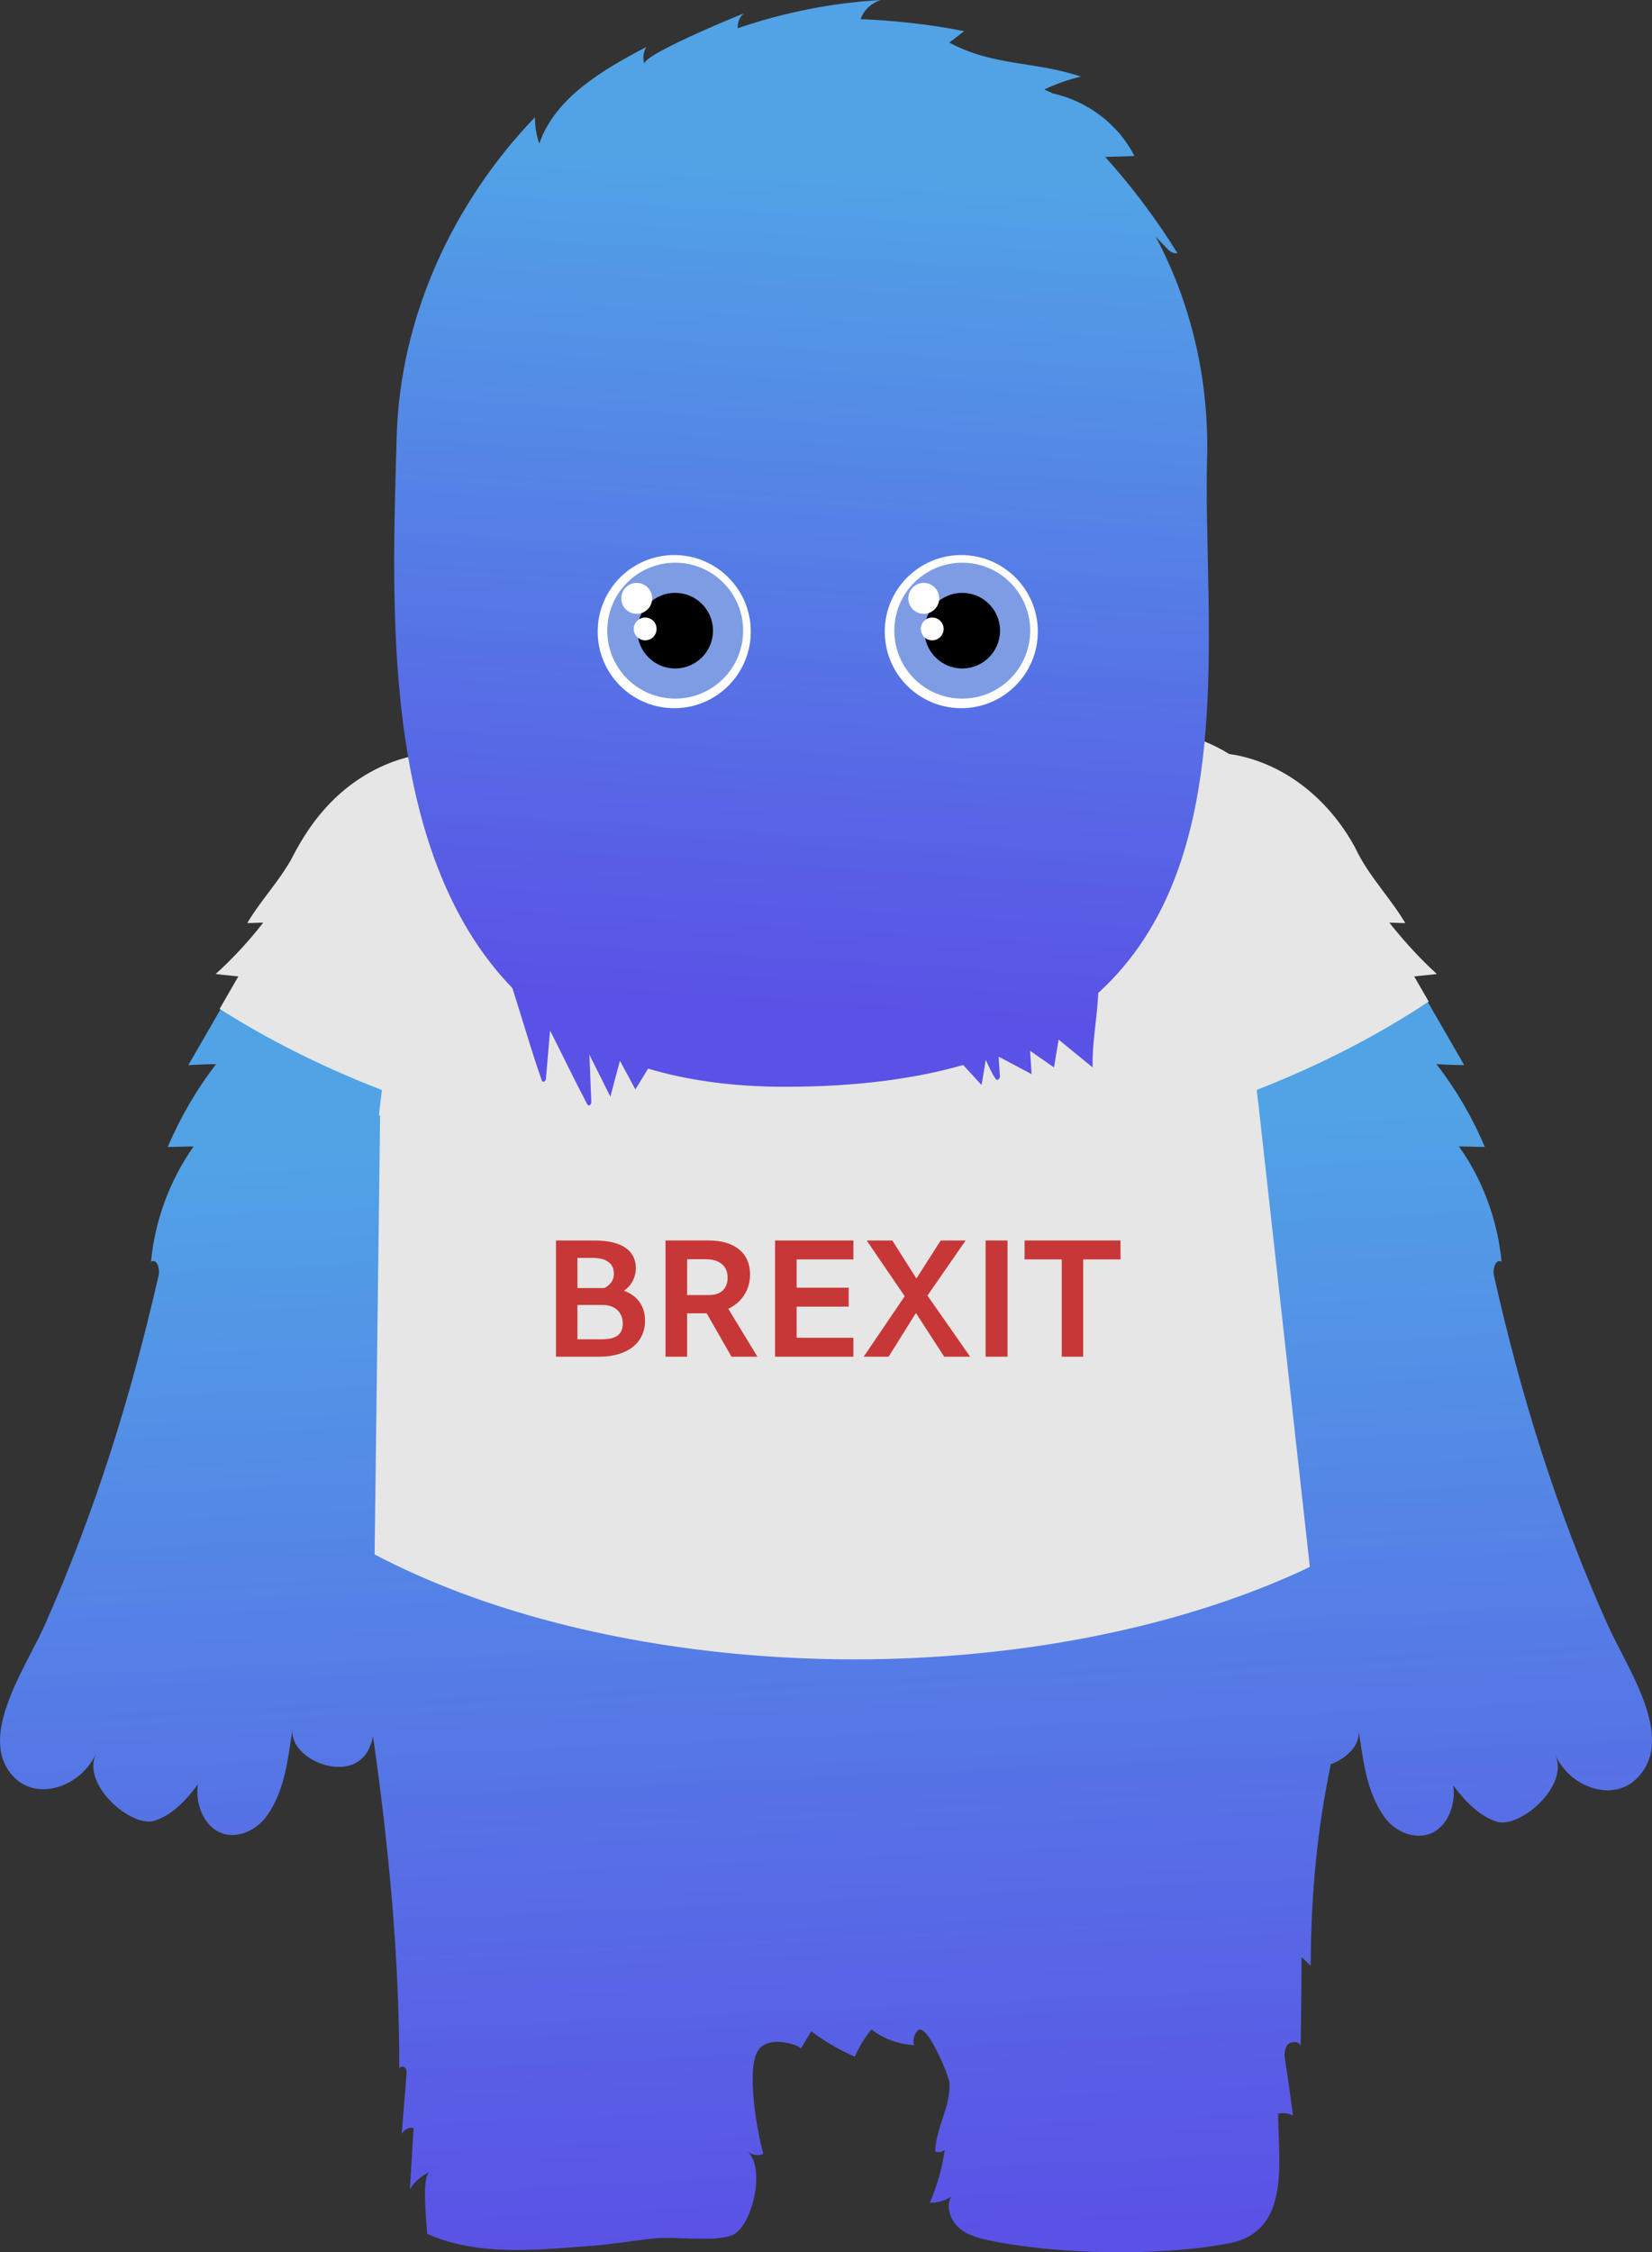
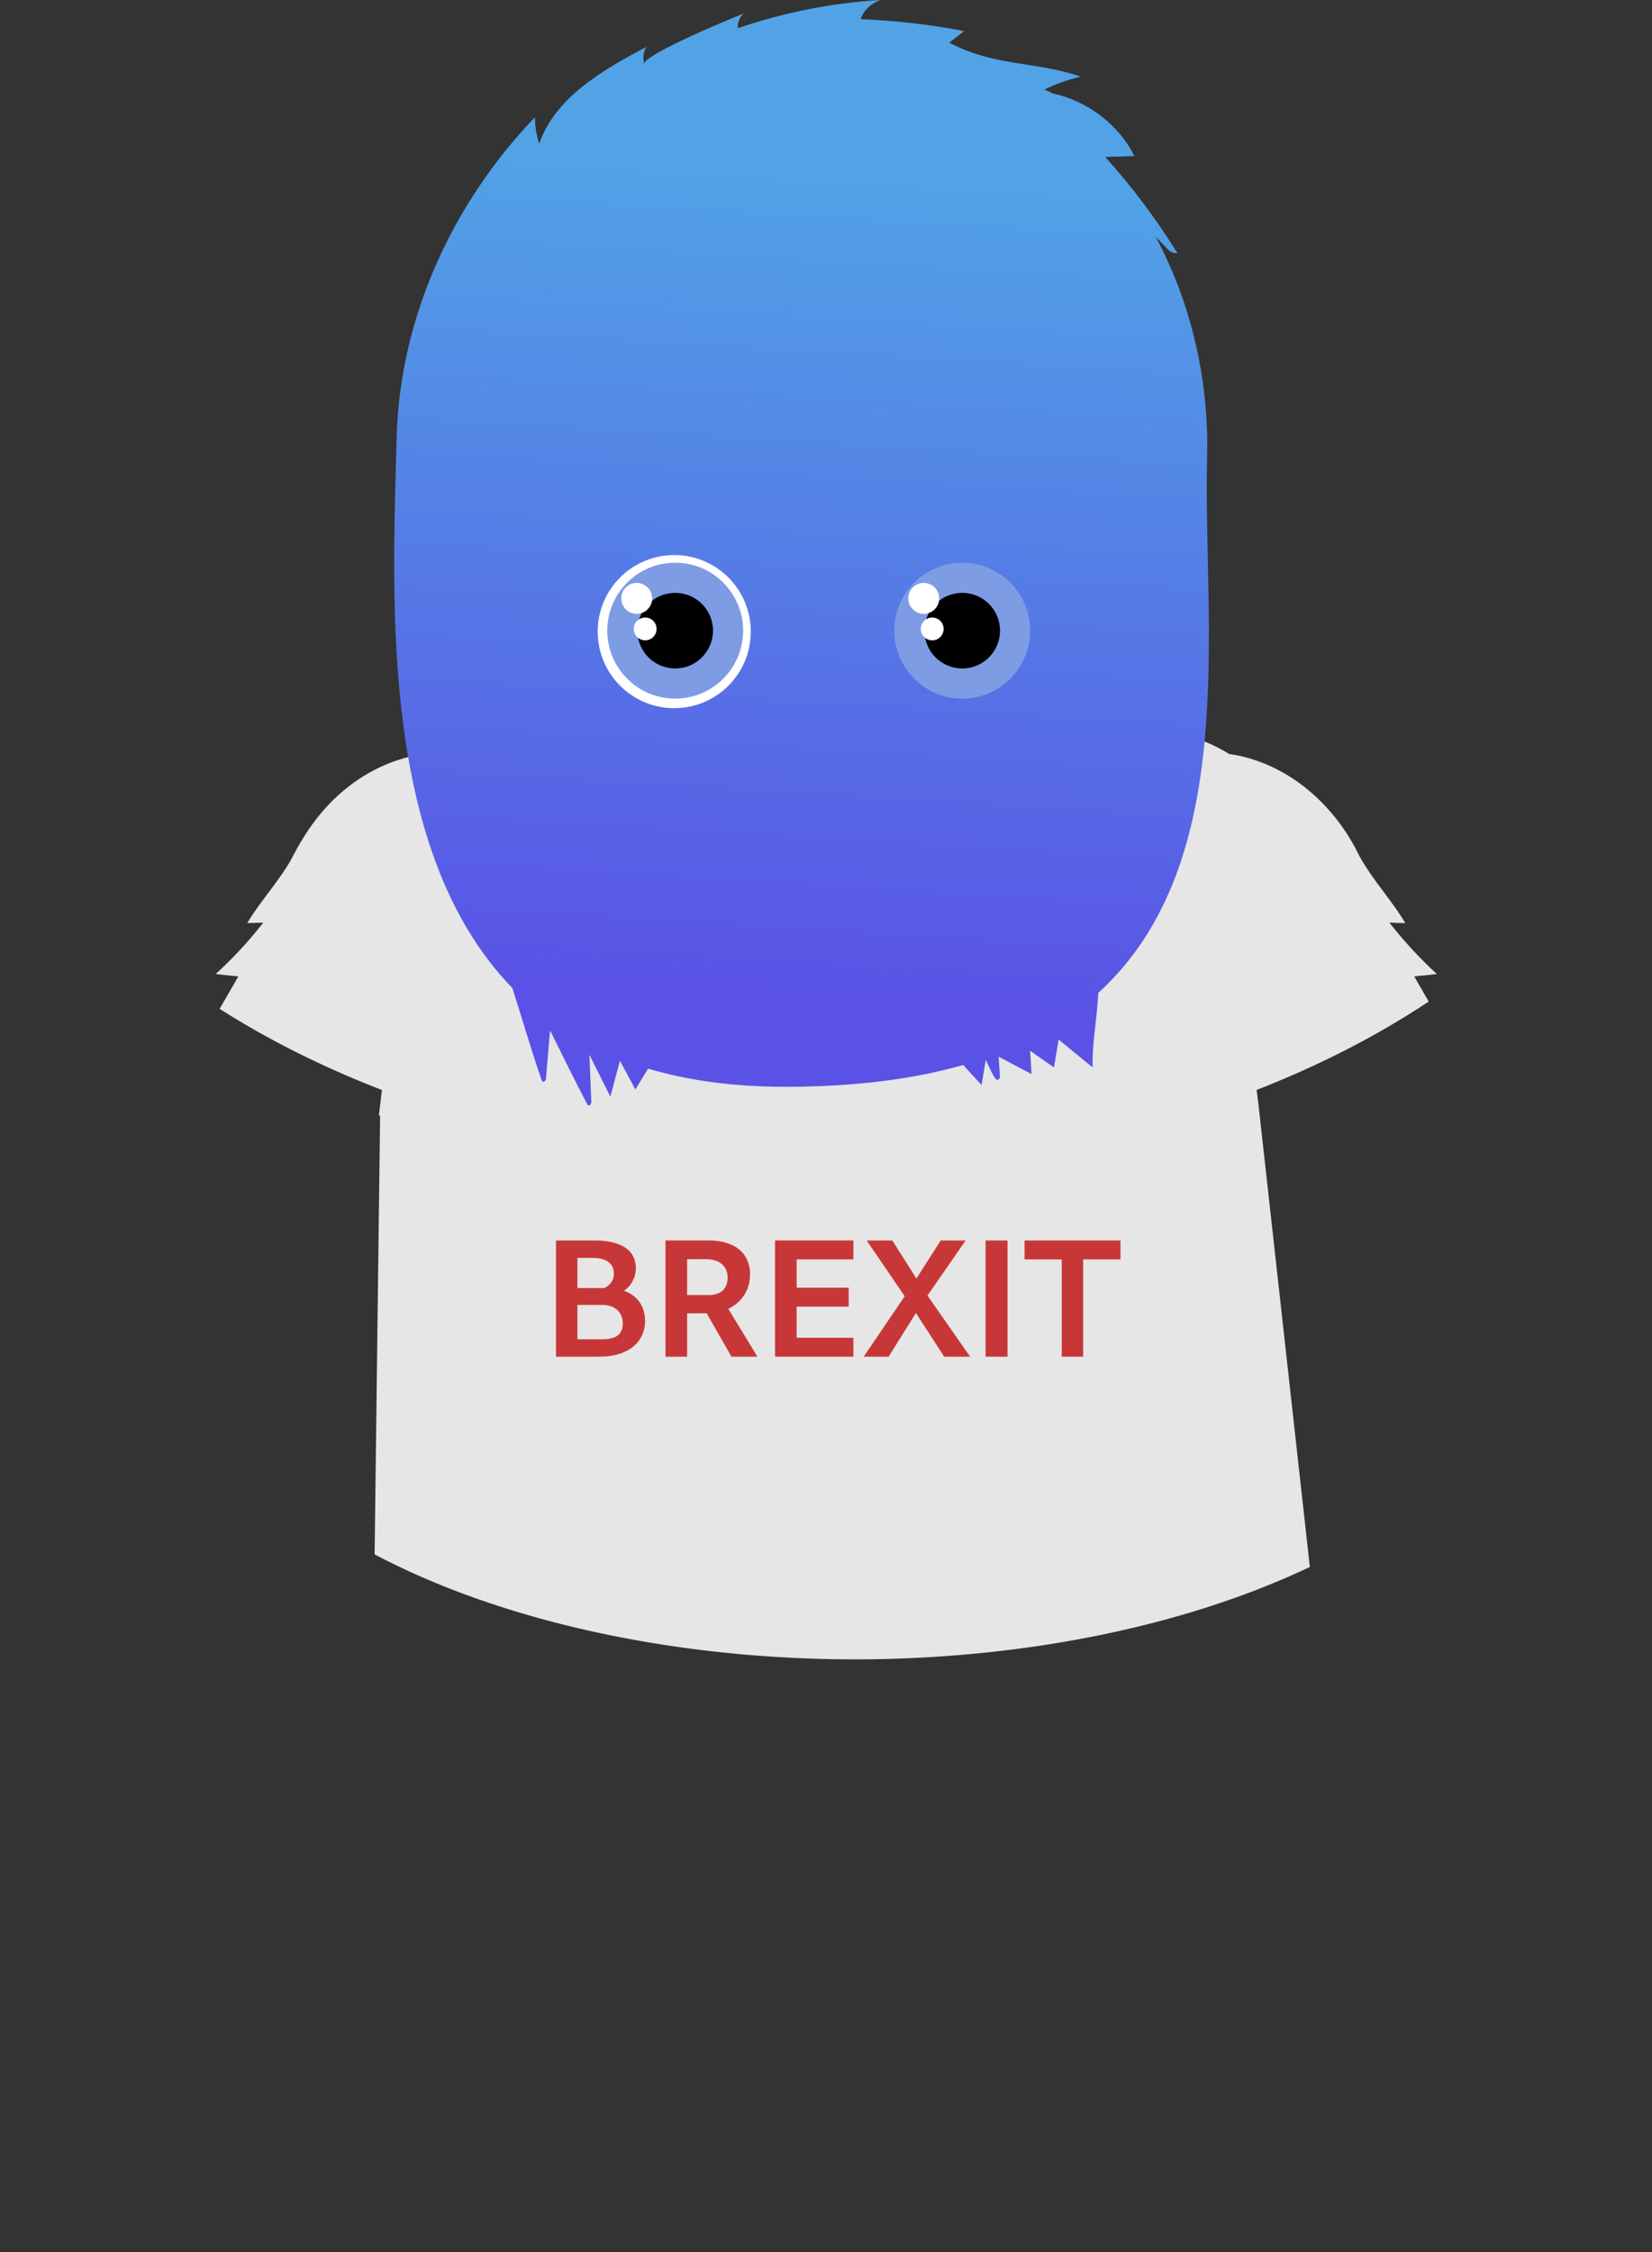
<svg xmlns="http://www.w3.org/2000/svg" xmlns:ns1="http://sodipodi.sourceforge.net/DTD/sodipodi-0.dtd" xmlns:ns2="http://www.inkscape.org/namespaces/inkscape" xmlns:xlink="http://www.w3.org/1999/xlink" version="1.1" id="Capa_1" x="0px" y="0px" viewBox="0 0 586.946 800" xml:space="preserve" ns1:docname="BrexitMonster2.svg" ns2:version="0.92.4 (5da689c313, 2019-01-14)" width="586.946" height="800">
  <rect x="0" y="0" width="586.946" height="800" fill="#333333" stroke="none" />
  <defs id="defs77">
    <linearGradient ns2:collect="always" id="linearGradient887">
      <stop style="stop-color:#51a3e6;stop-opacity:1" offset="0" id="stop883" />
      <stop style="stop-color:#5a51e6;stop-opacity:1" offset="1" id="stop885" />
    </linearGradient>
    <linearGradient ns2:collect="always" xlink:href="#linearGradient887" id="linearGradient889" x1="314.294" y1="61.475" x2="296.179" y2="361.475" gradientUnits="userSpaceOnUse" />
    <linearGradient gradientTransform="translate(-140.052,-4.7626111e-6)" ns2:collect="always" xlink:href="#linearGradient887" id="linearGradient889-3" x1="314.294" y1="61.475" x2="296.179" y2="361.475" gradientUnits="userSpaceOnUse" />
    <linearGradient ns2:collect="always" xlink:href="#linearGradient887" id="linearGradient914" gradientUnits="userSpaceOnUse" x1="300.658" y1="399.354" x2="318.907" y2="797.839" />
  </defs>
  <ns1:namedview pagecolor="#ffffff" bordercolor="#666666" borderopacity="1" objecttolerance="10" gridtolerance="10" guidetolerance="10" ns2:pageopacity="0" ns2:pageshadow="2" ns2:window-width="1920" ns2:window-height="1016" id="namedview75" showgrid="false" ns2:zoom="0.9" ns2:cx="43.051948" ns2:cy="379.5521" ns2:window-x="0" ns2:window-y="27" ns2:window-maximized="1" ns2:current-layer="Capa_1" fit-margin-top="0" fit-margin-left="0" fit-margin-right="0" fit-margin-bottom="0" />
  <style type="text/css" id="style2">
	.st0{fill:#A2CC87;}
	.st1{fill:#99BF80;}
	.st2{fill:none;}
	.st3{fill:#FFFFFF;}
	.st4{fill:#B9E2A1;}
	.st5{fill:#A4CE8E;}
	.st6{fill:#ABD392;}
	.st7{fill:#F76D67;}
	.st8{fill:#6C934A;}
	.st9{fill:none;stroke:#ABD392;stroke-width:4;stroke-miterlimit:10;}
</style>
  <g id="g1069">
-     <path style="opacity:1;vector-effect:none;fill:url(#linearGradient914);fill-opacity:1;stroke-width:1.7;stroke-linecap:butt;stroke-linejoin:miter;stroke-miterlimit:4;stroke-dasharray:none;stroke-dashoffset:0;stroke-opacity:1" ns2:connector-curvature="0" class="st0" d="m 571.223,577.193 c -18.187,-40.624 -30.766,-81.078 -40.454,-124.252 -0.51,-2.38 0.85,-6.119 2.72,-4.759 -1.36,-14.618 -6.629,-29.066 -15.128,-40.964 3.06,0 6.119,0.17 9.179,0.17 -4.419,-10.538 -10.199,-20.397 -17.168,-29.406 3.23,0.17 6.629,0.34 9.859,0.34 -6.119,-10.538 -12.238,-21.247 -18.357,-31.785 2.55,-0.34 5.269,-0.51 7.819,-0.85 -6.119,-5.609 -11.728,-11.898 -16.828,-18.357 1.87,0 3.909,0.17 5.779,0.17 -5.269,-8.669 -11.728,-15.128 -16.488,-24.306 -4.249,-8.499 -10.199,-16.148 -17.507,-22.267 -7.989,-6.629 -17.847,-11.388 -28.046,-12.748 -31.785,-20.227 -95.356,-7.309 -126.972,0.17 -16.488,3.909 -22.437,1.87 -38.414,-3.569 -13.428,-4.589 -26.856,-8.159 -41.134,-8.329 -23.967,-0.17 -52.182,2.38 -75.809,11.388 -11.558,0.68 -22.777,5.609 -31.785,13.088 -7.309,6.119 -13.088,13.768 -17.507,22.267 -4.589,9.009 -11.048,15.468 -16.488,24.306 1.87,0 3.909,-0.17 5.779,-0.17 -5.099,6.629 -10.708,12.748 -16.828,18.357 2.55,0.34 5.269,0.51 7.819,0.85 -6.119,10.538 -12.238,21.247 -18.357,31.785 3.23,-0.17 6.629,-0.34 9.859,-0.34 -6.969,9.009 -12.748,19.037 -17.168,29.406 3.06,0 6.119,-0.17 9.179,-0.17 -8.499,12.068 -13.768,26.346 -15.128,40.964 2.04,-1.36 3.23,2.38 2.72,4.759 -9.859,43.174 -22.437,83.628 -40.454,124.252 -6.799,15.298 -25.156,41.134 -10.199,54.732 8.159,7.479 22.947,2.72 28.386,-9.009 -5.269,11.218 12.748,26.346 20.737,23.797 6.119,-1.87 11.218,-7.139 15.468,-12.918 -1.02,7.139 2.21,14.448 7.649,16.998 5.439,2.55 12.578,0 16.828,-5.779 6.459,-9.009 7.479,-20.227 9.179,-30.936 -1.7,11.048 21.927,20.737 27.536,6.119 0.51,-1.19 0.85,-2.38 1.02,-3.569 5.609,39.264 9.349,78.359 9.349,118.303 0,-0.85 1.36,-1.19 2.04,-0.51 0.68,0.68 0.51,1.7 0.51,2.55 -0.51,6.969 -1.19,14.108 -1.7,21.077 0.68,-1.53 2.55,-2.55 4.249,-2.21 -0.51,7.309 -0.85,14.448 -1.36,21.757 1.7,-2.72 4.249,-4.929 7.139,-6.119 -3.23,1.36 -1.02,18.697 -1.02,21.927 17.677,7.989 38.244,5.779 56.942,4.419 7.819,-0.51 15.638,-1.87 23.457,-2.72 6.969,-0.85 22.097,1.36 28.046,-1.19 6.969,-2.89 12.068,-23.627 5.439,-29.746 1.53,1.36 3.909,1.7 5.609,0.85 -2.04,-6.799 -6.289,-30.086 -1.87,-36.715 3.909,-5.949 15.808,-1.53 15.128,-0.51 1.19,-2.04 2.55,-4.249 3.739,-6.289 4.759,3.569 10.029,6.629 15.468,9.009 1.53,-3.4 3.569,-6.799 5.949,-9.689 4.249,3.4 9.689,5.269 15.128,5.609 -0.51,-1.7 0,-3.739 1.19,-5.099 3.23,-3.569 11.218,16.148 11.388,18.357 0.51,8.499 -4.759,15.808 -5.099,24.476 1.19,0.51 2.38,0.34 3.4,-0.51 -0.85,6.459 -2.72,12.748 -5.269,18.697 2.72,0.17 5.269,-0.68 7.479,-2.04 -1.7,3.4 -0.34,7.819 2.38,10.538 2.72,2.72 6.629,3.909 10.369,4.759 24.816,5.269 61.191,5.949 86.178,1.19 22.097,-4.249 17.337,-29.576 17.337,-46.063 1.7,-0.34 3.569,-0.17 5.269,0.68 -0.85,-6.459 -1.7,-12.748 -2.72,-19.207 -0.34,-2.04 -0.51,-4.079 0.68,-5.779 1.19,-1.53 4.249,-1.53 4.759,0.34 0.17,-10.538 0.34,-21.077 0.34,-31.615 1.02,1.02 2.21,2.04 3.23,3.06 0.17,-25.836 2.21,-47.593 7.139,-71.56 5.949,-2.21 10.708,-7.139 9.859,-12.238 1.7,10.708 2.72,21.927 9.179,30.936 4.079,5.779 11.388,8.159 16.828,5.779 5.439,-2.55 8.669,-9.689 7.649,-16.998 4.249,5.779 9.519,11.048 15.468,12.918 7.989,2.55 26.006,-12.578 20.737,-23.797 5.439,11.898 20.227,16.488 28.386,9.009 15.468,-13.938 -2.89,-39.774 -9.689,-55.072 z" id="use908" />
+     <path style="opacity:1;vector-effect:none;fill:url(#linearGradient914);fill-opacity:1;stroke-width:1.7;stroke-linecap:butt;stroke-linejoin:miter;stroke-miterlimit:4;stroke-dasharray:none;stroke-dashoffset:0;stroke-opacity:1" ns2:connector-curvature="0" class="st0" d="m 571.223,577.193 z" id="use908" />
    <path id="path1136" d="m 228.748,256.064 c -0.676,0 -1.351,0.005 -2.027,0.019 -21.483,0.137 -43.142,2.209 -63.783,8.416 -3.009,0.882 -5.961,1.995 -8.92,2.994 -14.886,0.977 -28.836,8.737 -38.623,19.82 -4.831,5.353 -8.644,11.527 -11.924,17.926 -4.526,7.978 -10.91,14.744 -15.625,22.621 1.869,0.039 3.916,-0.167 5.662,-0.133 -5.085,6.544 -10.74,12.644 -16.873,18.217 2.673,0.377 5.368,0.553 8.047,0.879 -2.224,3.831 -4.434,7.671 -6.646,11.51 A 305.303,199.242 0 0 0 135.688,387.158 l -1.059,8.945 c 0.139,0.081 0.279,0.163 0.418,0.244 -0.65,51.921 -1.3,103.842 -1.949,155.764 a 241.667,127.273 0 0 0 170.689,37.283 241.667,127.273 0 0 0 161.592,-32.826 c -6.078,-54.693 -12.156,-109.384 -18.234,-164.076 l -0.672,-5.354 a 305.303,199.242 0 0 0 61.135,-31.396 c -1.715,-2.974 -3.429,-5.949 -5.152,-8.918 2.678,-0.325 5.374,-0.503 8.047,-0.879 -6.139,-5.577 -11.723,-11.757 -16.887,-18.248 1.879,0.044 3.779,0.182 5.672,0.164 -5.44,-9.108 -13.046,-16.797 -17.631,-26.422 -7.482,-14.094 -19.851,-25.923 -35.059,-31.217 -3.2,-1.118 -6.509,-1.937 -9.869,-2.391 -10.35,-6.489 -22.606,-9.084 -34.621,-10.225 -19.06,-1.658 -38.235,0.234 -57.07,3.211 -12.983,2.057 -25.837,4.91 -38.627,7.877 -6.893,1.512 -14.094,1.908 -20.992,0.119 -9.051,-2.267 -17.688,-5.944 -26.723,-8.314 -9.75,-2.716 -19.812,-4.424 -29.947,-4.436 z" style="fill:#e6e6e6;stroke:none;stroke-width:0.18px;stroke-linecap:butt;stroke-linejoin:miter;stroke-opacity:1" ns2:connector-curvature="0" />
    <path id="use922" d="M 312.952,4.7626111e-6 C 295.614,1.02 278.447,4.419 262.129,10.029 c -0.17,-2.04 0.68,-4.079 2.21,-5.269 -3.23,1.19 -36.545,14.958 -35.355,18.018 -0.68,-1.87 -0.51,-4.249 0.68,-6.119 -15.468,8.159 -32.295,17.847 -38.075,34.335 -1.02,-3.06 -1.53,-6.119 -1.53,-9.349 -29.066,30.256 -47.933,70.88 -49.123,113.374 -1.536,58.363 -6.192,147.19 41.109,195.938 3.537,10.954 6.667,22.064 10.49,32.918 0.707,0.966 1.598,-0.287 1.468,-1.094 0.515,-5.556 0.92,-11.369 1.442,-16.754 4.451,8.822 8.715,17.739 13.349,26.467 1.013,0.632 1.442,-0.837 1.271,-1.596 -0.234,-5.424 -0.427,-10.852 -0.653,-16.277 2.482,4.964 4.964,9.928 7.446,14.891 1.132,-4.249 2.266,-8.498 3.399,-12.748 1.831,3.399 3.661,6.799 5.492,10.198 1.508,-2.468 3.016,-4.936 4.524,-7.403 13.989,4.168 30.111,6.456 48.684,6.456 24.967,0 45.832,-2.762 63.262,-7.744 2.174,2.375 4.348,4.749 6.523,7.124 0.496,-2.979 0.992,-5.958 1.487,-8.938 1.176,2.327 2.102,4.901 3.708,6.97 0.972,0.502 1.552,-0.841 1.298,-1.616 -0.143,-2.169 -0.281,-4.338 -0.422,-6.508 3.902,2.073 7.804,4.146 11.707,6.22 -0.179,-2.766 -0.358,-5.533 -0.537,-8.299 2.829,1.972 5.658,3.945 8.487,5.917 0.549,-3.297 1.098,-6.594 1.647,-9.891 4.029,3.293 8.058,6.587 12.087,9.88 -0.218,-7.918 1.281,-15.738 1.823,-23.625 0.062,-0.938 0.143,-1.888 0.194,-2.838 51.03,-46.533 37.118,-131.787 38.654,-190.171 0.68,-26.346 -5.1,-52.862 -17.168,-76.319 -0.368,-0.713 -0.741,-1.421 -1.121,-2.126 l 4.52,4.675 c 0.85,0.85 2.04,1.36 3.23,1.19 -7.479,-12.068 -16.148,-23.626 -25.666,-34.165 3.569,-0.17 6.969,-0.17 10.369,-0.34 -5.663,-11.325 -16.838,-19.618 -29.182,-22.275 -0.202,-0.142 -0.39,-0.253 -0.564,-0.332 -0.749,-0.333 -1.495,-0.669 -2.242,-1.005 4.178,-2.034 8.494,-3.528 12.95,-4.604 -16.827,-5.609 -30.766,-3.57 -46.743,-12.069 1.87,-1.36 3.57,-2.719 5.269,-4.079 C 330.459,8.669 318.051,7.309 305.813,6.799 306.833,3.569 309.722,1.02 312.952,4.7626111e-6 Z" style="opacity:1;vector-effect:none;fill:url(#linearGradient889);fill-opacity:1;stroke-width:1.7;stroke-linecap:butt;stroke-linejoin:miter;stroke-miterlimit:4;stroke-dasharray:none;stroke-dashoffset:0;stroke-opacity:1" ns2:connector-curvature="0" />
    <g id="g962">
-       <circle style="fill:#ffffff;fill-opacity:1;stroke-width:1.915" class="st8" cx="341.54" cy="224.345" r="27.196" id="use1038" />
      <circle id="use942" r="24.137" cy="224.005" cx="341.879" class="st8" style="fill:#7e9ce3;fill-opacity:1;stroke-width:1.7" />
      <circle id="use944" r="13.428" cy="224.005" cx="341.879" style="stroke-width:1.7" />
      <circle id="use946" r="5.492" cy="212.538" cx="328.204" class="st3" style="fill:#ffffff;stroke-width:1.308" />
      <circle id="use948" r="4.053" cy="223.391" cx="331.211" class="st3" style="fill:#ffffff;stroke-width:1.308" />
      <circle id="circle1065" r="27.196" cy="224.345" cx="239.554" class="st8" style="fill:#ffffff;fill-opacity:1;stroke-width:1.915" />
      <circle style="fill:#7e9ce3;fill-opacity:1;stroke-width:1.7" class="st8" cx="239.894" cy="224.005" r="24.137" id="circle1067" />
      <circle cx="239.894" cy="224.005" r="13.428" id="circle1069" style="stroke-width:1.7" />
      <circle style="fill:#ffffff;stroke-width:1.308" class="st3" cx="226.218" cy="212.538" r="5.492" id="circle1071" />
      <circle style="fill:#ffffff;stroke-width:1.308" class="st3" cx="229.225" cy="223.391" r="4.053" id="circle1073" />
    </g>
    <g id="flowRoot983" style="font-style:normal;font-variant:normal;font-weight:bold;font-stretch:normal;font-size:42.667px;line-height:1.25;font-family:sans-serif;-inkscape-font-specification:'sans-serif Bold';letter-spacing:0px;word-spacing:0px;fill:#c83737;fill-opacity:1;stroke:none" transform="matrix(1.394,0,0,1.394,1007.198,73.776)" aria-label="BREXIT">
      <path id="path991" style="font-style:normal;font-variant:normal;font-weight:bold;font-stretch:normal;font-family:Cantarell;-inkscape-font-specification:'Cantarell Bold';fill:#c83737" d="m -580.819,292.761 h 11.051 c 7.168,0 11.648,-3.541 11.648,-9.173 0,-3.712 -1.963,-6.4 -5.376,-7.637 1.877,-1.237 3.029,-3.413 3.029,-5.76 0,-4.565 -3.712,-7.04 -10.539,-7.04 h -9.813 z m 5.461,-25.173 h 3.925 c 3.456,0 5.376,1.451 5.376,4.011 0,1.536 -0.725,2.731 -2.389,3.669 h -6.912 z m 0,20.736 v -8.747 h 6.4 c 3.2,0 5.163,1.877 5.163,4.736 0,2.731 -1.664,4.011 -5.248,4.011 z" ns2:connector-curvature="0" />
      <path id="path993" style="font-style:normal;font-variant:normal;font-weight:bold;font-stretch:normal;font-family:Cantarell;-inkscape-font-specification:'Cantarell Bold';fill:#c83737" d="m -552.902,292.761 h 5.504 v -11.051 h 4.992 l 6.315,11.051 h 6.613 l -7.424,-12.203 c 3.413,-1.621 5.547,-4.779 5.547,-8.789 0,-5.461 -4.011,-8.619 -10.496,-8.619 h -11.051 z m 10.325,-24.832 c 3.456,0 5.504,1.749 5.504,4.693 0,2.773 -1.707,4.437 -4.779,4.437 h -5.547 v -9.131 z" ns2:connector-curvature="0" />
      <path id="path995" style="font-style:normal;font-variant:normal;font-weight:bold;font-stretch:normal;font-family:Cantarell;-inkscape-font-specification:'Cantarell Bold';fill:#c83737" d="m -524.985,292.761 h 19.968 v -4.821 h -14.464 v -7.936 h 13.269 v -4.821 h -13.269 v -7.211 h 14.464 v -4.821 h -19.968 z" ns2:connector-curvature="0" />
      <path id="path997" style="font-style:normal;font-variant:normal;font-weight:bold;font-stretch:normal;font-family:Cantarell;-inkscape-font-specification:'Cantarell Bold';fill:#c83737" d="m -502.395,292.761 h 6.357 l 6.955,-11.136 7.211,11.136 h 6.613 l -10.88,-15.573 9.728,-14.037 h -6.357 l -6.187,9.685 -6.144,-9.685 h -6.528 l 9.685,14.208 z" ns2:connector-curvature="0" />
      <path id="path999" style="font-style:normal;font-variant:normal;font-weight:bold;font-stretch:normal;font-family:Cantarell;-inkscape-font-specification:'Cantarell Bold';fill:#c83737" d="m -471.319,292.761 h 5.589 v -29.611 h -5.589 z" ns2:connector-curvature="0" />
      <path id="path1001" style="font-style:normal;font-variant:normal;font-weight:bold;font-stretch:normal;font-family:Cantarell;-inkscape-font-specification:'Cantarell Bold';fill:#c83737" d="m -451.915,292.761 h 5.461 v -24.789 h 9.515 v -4.821 h -24.448 v 4.821 h 9.472 z" ns2:connector-curvature="0" />
    </g>
  </g>
</svg>